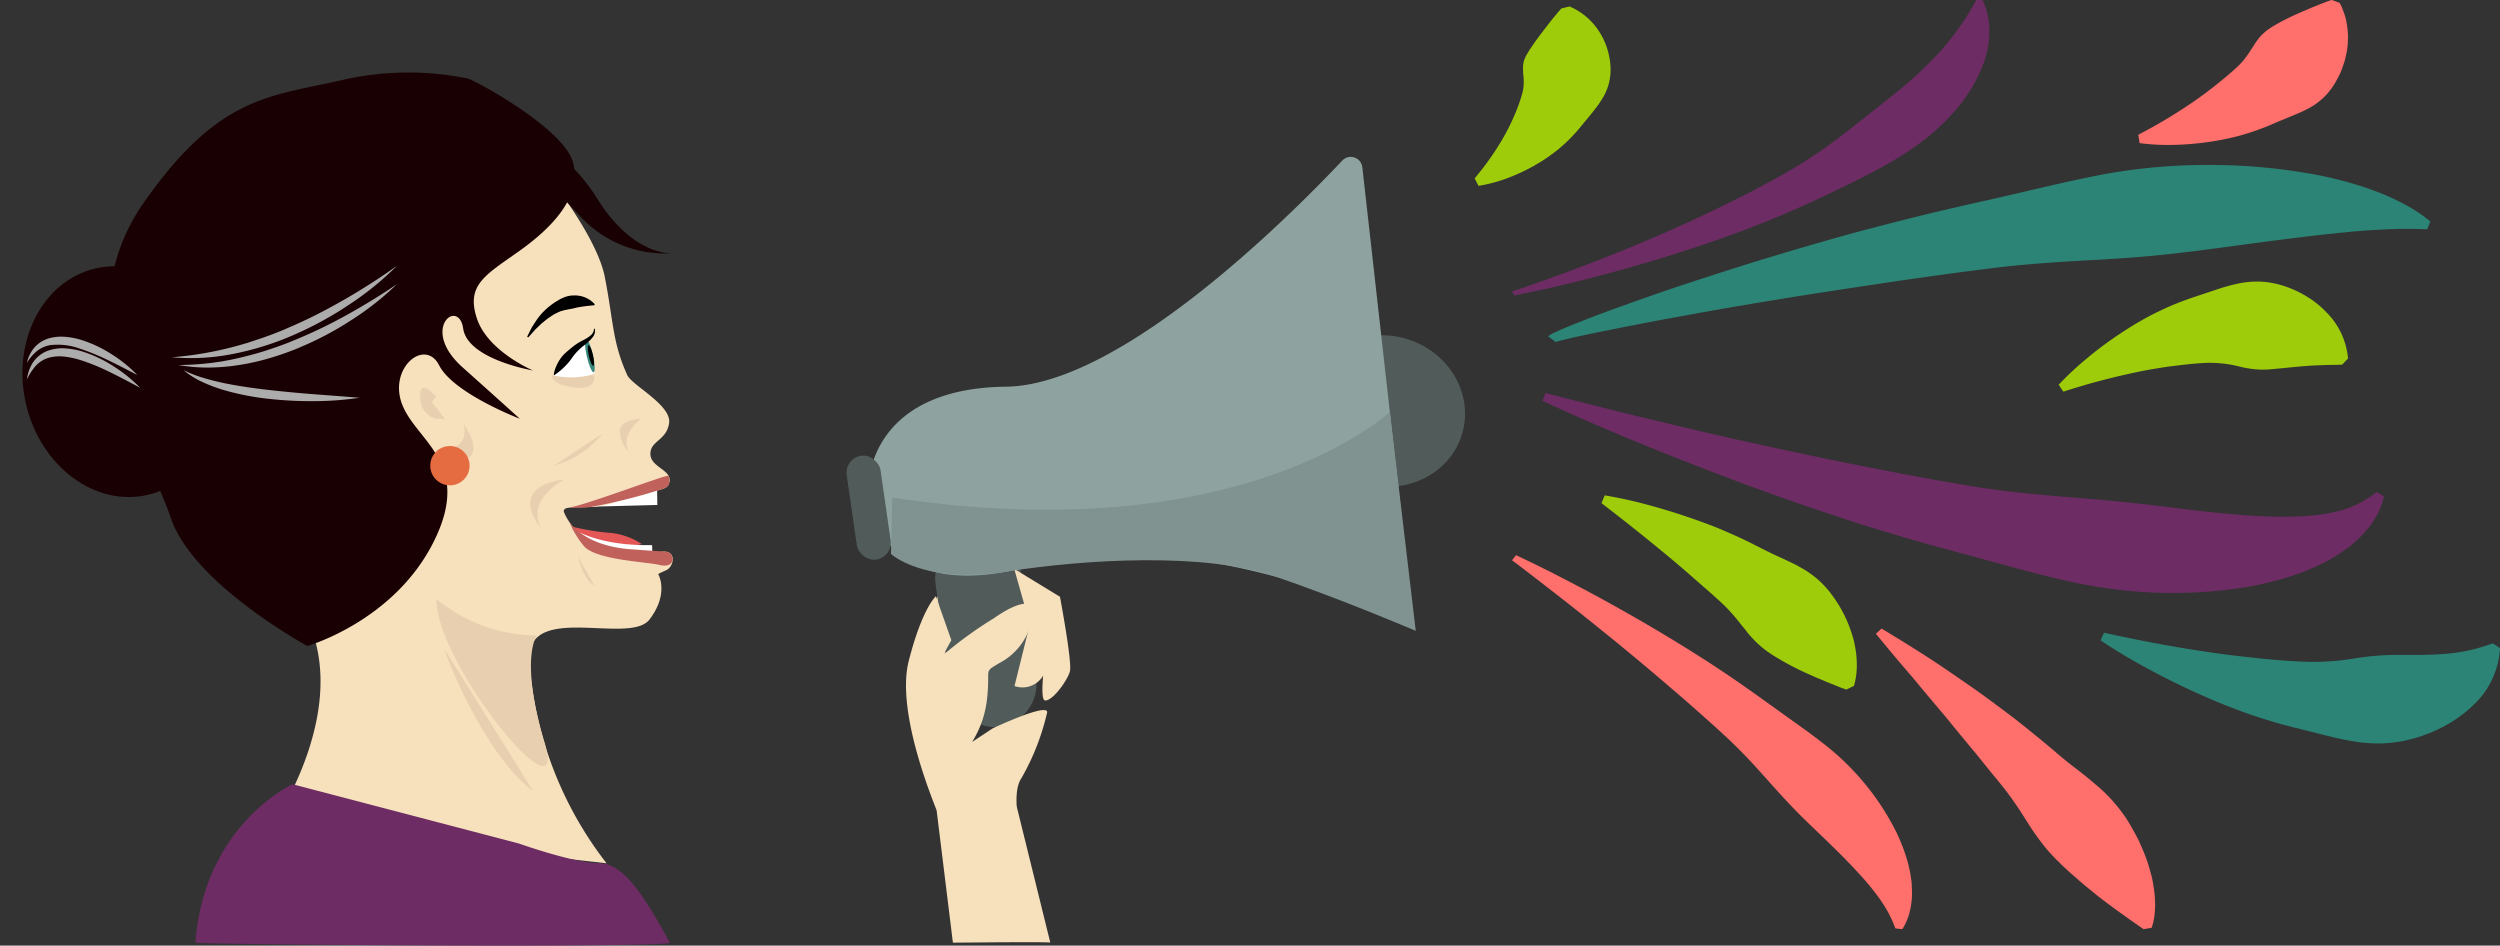
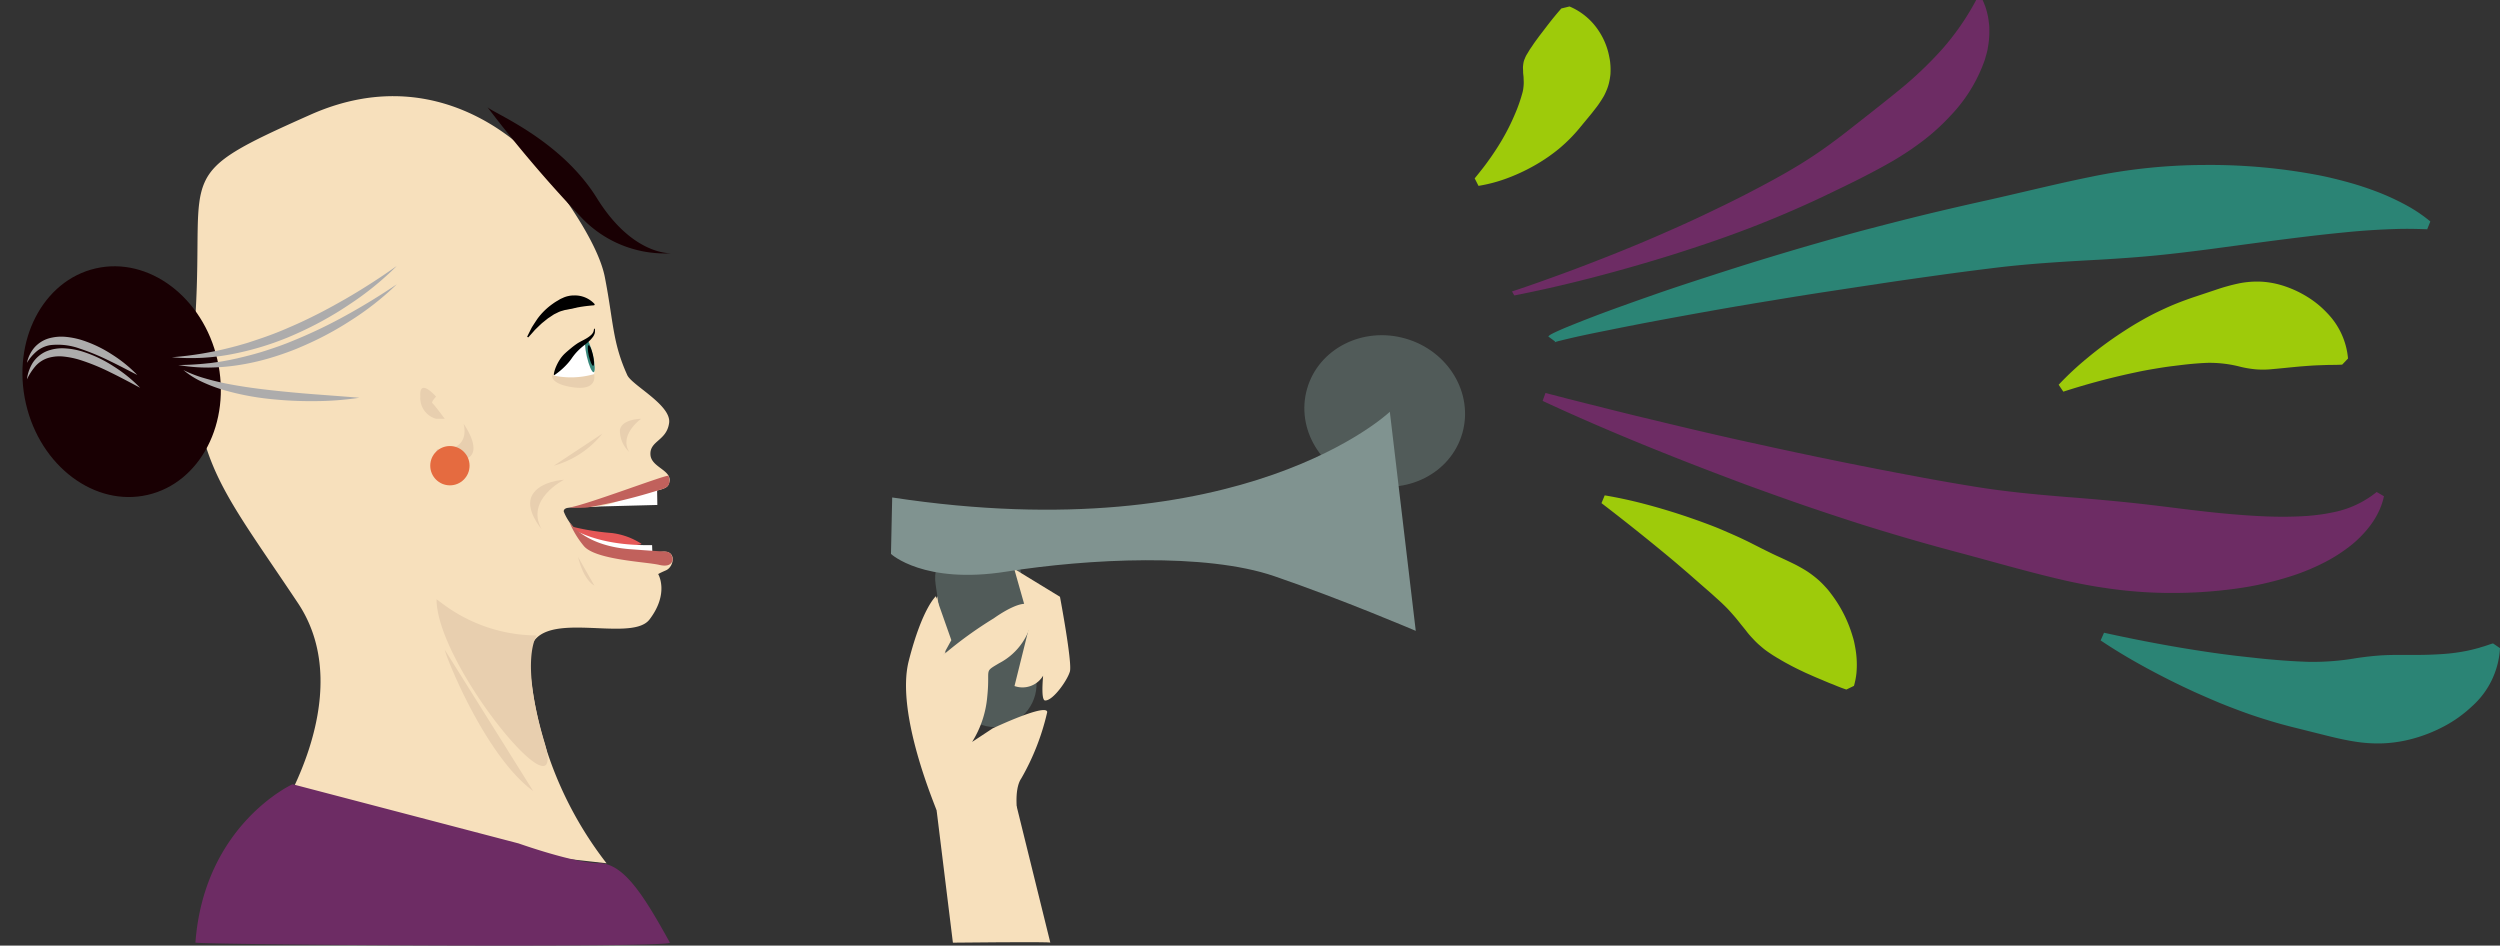
<svg xmlns="http://www.w3.org/2000/svg" viewBox="0 0 187.325 70.855">
  <rect x="0" y="0" width="187.325" height="70.855" fill="#333333" stroke="none" />
  <defs>
    <style>
      .a{fill:#e8cfaf}.c{fill:#515b59}.d{fill:#f7e0bc}.f{fill:#fff}.h{fill:#190003}.j{fill:#6d2c64}.k{fill:#2b8475}.l{fill:#ff6f6c}.n{fill:#9ecb0a}.o{fill:#c1615c}.r{fill:#adacac}
    </style>
  </defs>
  <g>
    <path d="M73.244 39.652l1.914 1.083 3.188 8.074-4.568 5.014s-3.027-3-3.354-3.814a25.935 25.935 0 01-.982-3.764c0-.329 3.802-6.593 3.802-6.593z" class="a" />
    <path fill="#e55757" d="M48.039 40.73a5.269 5.269 0 00-2.19-.79 18.454 18.454 0 01-2.9-.458 3.7 3.7 0 003.167 1.4c2.288-.002 1.923-.152 1.923-.152z" />
    <ellipse cx="6.05" cy="5.646" class="c" rx="6.05" ry="5.646" transform="rotate(-163.95 56.676 11.333)" />
    <path d="M76.179 60.416l2.522 10.218c.131-.084-7.3 0-7.3 0l-1.214-9.869" class="d" />
    <rect width="6.456" height="14.481" class="c" rx="3.228" transform="rotate(171.824 37.118 29.787)" />
-     <path fill="#8ea39f" d="M105.78 45.453a.872.872 0 01-1.216.9c-4.176-1.825-16.96-6.774-27.225-3.965-12.453 3.412-12.25-6.044-12.25-6.044s-.044-7.245 10.29-7.37c8.581-.1 21.175-12.681 25.2-16.945a.872.872 0 011.5.5z" />
-     <rect width="2.562" height="7.864" class="c" rx="1.281" transform="rotate(171.824 31.966 23.266)" />
    <path d="M70.536 49.327a.935.935 0 01.234-.33 29.862 29.862 0 013.7-2.67s2.91-2.13 2.933-.421a4.725 4.725 0 01-2.534 3.786c-1.185.71-.67.324-.891 2.476a7.605 7.605 0 01-1.137 3.424l1.541-1.015s4.051-1.913 4.086-1.221a17.93 17.93 0 01-1.945 4.974c-.615.9-.249 2.949-.249 2.949s-6.024-.24-6.082-.515-3.11-7.275-2.1-11.24 2.033-4.847 2.033-4.847l1.159 3.29z" class="d" />
    <path d="M75.995 42.626l1.173 4.139-1.152 4.64a1.8 1.8 0 002.345-1.256 6.529 6.529 0 00.244-2.894s-.882 5.217-.292 5.233 1.664-1.511 1.854-2.17-.743-5.6-.743-5.6z" class="d" />
    <path d="M49.231 36.381l.024 1.456-7.218.189-.3.719s1.739 2.2 7.124 2.1l.03.806a17.175 17.175 0 00-2.79.637 44.486 44.486 0 01-4.428-.448 22.493 22.493 0 01-1.921-2.323s-.165-2.073.276-2.172 5.127-1.336 5.371-1.226 3.832.262 3.832.262z" class="f" />
    <path d="M20.406 61.862s6.636-9.6 1.917-16.677c-6.184-9.275-8.275-11.007-7.663-21.777s-1.71-10.228 8.6-14.813 17.077 3.653 17.077 3.653 4.331 5.165 4.986 8.528.56 4.86 1.677 7.328c.345.765 3.318 2.245 3.137 3.586s-1.46 1.332-1.4 2.375 1.893 1.176 1.334 2.287c-.26.515-2.179.48-3.785 1.2-1.848.824-4.034.109-4.047.763 0 0 1.19 3.787 7.349 3.028 1.16-.143.918 1.127.317 1.39-.686.3-.582.294-.582.294s.844 1.424-.655 3.39-9.265-1.376-9 3.108a27.8 27.8 0 005.78 15.16" class="d" />
    <path d="M47.145 33.859c-.78-1.285.895-2.479.895-2.479s-1.459.008-1.591.851a2.193 2.193 0 00.696 1.628z" class="a" />
    <path d="M41.52 28.083c.07.309 2.255.62 2.639.532s.5-.988.271-2.009-.734-1.78-1.118-1.693-2.024 2.145-1.792 3.17z" class="f" />
    <ellipse cx="1.266" cy=".237" fill="#38877b" rx="1.266" ry=".237" transform="rotate(-102.874 33.264 -3.668)" />
    <ellipse cx=".791" cy=".158" rx=".791" ry=".158" transform="rotate(-102.874 33.09 -3.936)" />
    <path d="M43.612 24.437s.895.363.811.7-1.41.812-1.675 1.2l-1.589 2.312a21.491 21.491 0 011.391-3.891c.146-.341.427-.259 1.062-.321z" class="d" />
    <path d="M41.367 28.114a6.252 6.252 0 003.147-.082s.336 1.234-1.49 1-1.657-.918-1.657-.918z" class="a" />
    <path d="M44.568 22.799a2 2 0 00-1.551-.661 1.778 1.778 0 00-.434.046 1.724 1.724 0 00-.412.139c-.066.03-.133.057-.2.091l-.184.112a3.253 3.253 0 00-.354.226 4.956 4.956 0 00-1.159 1.129c-.148.22-.292.437-.428.658-.12.234-.235.465-.347.694l.081.05c.172-.188.341-.378.505-.567.18-.175.357-.348.538-.514l.286-.229.142-.114c.048-.035.1-.064.151-.1l.3-.2c.1-.052.21-.1.313-.155a1.689 1.689 0 01.322-.119l.162-.048c.055-.014.111-.019.165-.029.108-.021.213-.048.32-.062s.21-.053.317-.069l.161-.039c.054-.013.109-.017.164-.029.111-.024.223-.033.341-.055.233-.029.48-.057.756-.078z" />
    <path d="M42.265 35.948s-2.934 1.468-1.681 3.706c0 0-1.306-1.512-.7-2.569s2.381-1.137 2.381-1.137z" class="a" />
-     <path d="M34.938 5.861c.243-.1 7.275 3.695 7.986 6.279s-1.541 4.916-4.058 6.7-3.949 2.522-3.137 5.008 4.214 3.913 4.214 3.913-4.9-.821-5.237-3.145-3.285.013-.049 2.905 4.293 3.856 4.293 3.856-4.981-1.905-6.042-4-3.869.214-2.752 2.985 5.3 4.39 2.305 10.3-9.429 7.741-9.429 7.741-8.577-4.65-10.241-9.612S4.614 23.996 10.762 15.2c5.719-8.181 9.542-7.949 15.192-9.275a22.212 22.212 0 018.984-.064z" class="h" />
    <ellipse cx="8.706" cy="7.36" class="h" rx="8.706" ry="7.36" transform="rotate(-102.874 17.376 17.816)" />
    <path d="M32.71 44.903l.512.379a11.859 11.859 0 007 2.333s-1.3 1.741.579 8.012-8.091-5.75-8.091-10.724z" class="a" />
    <path d="M44.518 24.62a1.314 1.314 0 00-.029.15.513.513 0 01-.042.127.771.771 0 01-.16.208 2.278 2.278 0 01-.458.314c-.081.049-.166.09-.251.134s-.182.1-.27.15a5.351 5.351 0 00-.5.369c-.157.13-.315.259-.465.4a2.438 2.438 0 00-.39.463 3.434 3.434 0 00-.286.535 2.358 2.358 0 00-.175.6l.054.033a5.251 5.251 0 00.9-.771 4.088 4.088 0 00.362-.437 4.607 4.607 0 01.346-.451 4.961 4.961 0 01.4-.394c.071-.06.137-.115.215-.176s.161-.121.238-.19a2.486 2.486 0 00.425-.446.9.9 0 00.138-.293 1.165 1.165 0 00.006-.3z" />
    <path d="M38.859 63.198s4.168 1.479 6.007 1.479c1.877 0 3.385 2.441 5.328 5.95.234.422-35.429.156-35.551 0 .661-8.848 7.276-11.865 7.276-11.865zM113.468 22.139a100.602 100.602 0 006.035-1.387 127.837 127.837 0 005.879-1.686q1.448-.458 2.878-.948t2.828-1.028q2.8-1.076 5.457-2.332c1.765-.843 3.551-1.7 5.23-2.667a22.483 22.483 0 002.362-1.579 15.835 15.835 0 001.994-1.821 11.532 11.532 0 002.589-4.205c.056-.189.109-.376.159-.563s.076-.377.108-.566a6.631 6.631 0 00.074-1.136c0-.094 0-.187-.009-.283s-.017-.188-.031-.282a4.131 4.131 0 00-.094-.56 5.377 5.377 0 00-.15-.551 7.45 7.45 0 00-.218-.541l-.483-.005a19.321 19.321 0 01-2.562 3.7 28.5 28.5 0 01-3.351 3.165c-1.226 1-2.5 1.985-3.788 3-.327.252-.653.506-.993.751-.167.125-.336.251-.509.373s-.342.247-.521.366q-1.054.728-2.209 1.4c-.767.449-1.56.882-2.365 1.306s-1.622.846-2.456 1.251-1.674.812-2.528 1.205-1.719.779-2.594 1.156c-1.745.76-3.537 1.479-5.355 2.176q-1.363.524-2.752 1.019c-.922.337-1.859.661-2.8.973z" class="j" />
    <path d="M116.528 25.591a.137.137 0 01-.029.036c-.01.011-.03.023-.022.021h.006l.04-.014.111-.035c.077-.023.158-.046.24-.064a53.61 53.61 0 011.515-.356q1.019-.22 2.047-.422 2.048-.417 4.105-.8c2.742-.508 5.484-1 8.232-1.442q2.058-.346 4.12-.66t4.12-.625c1.372-.207 2.745-.4 4.116-.592s2.744-.372 4.115-.54c2.742-.347 5.506-.5 8.248-.65 1.37-.082 2.733-.177 4.087-.31s2.7-.3 4.046-.474c2.688-.36 5.363-.729 8.046-1.04.671-.076 1.342-.146 2.015-.212a54.448 54.448 0 014.078-.259c.691-.016 1.385 0 2.106.026l.235-.584a11.106 11.106 0 00-1.875-1.256 18.377 18.377 0 00-2.047-.944c-.7-.269-1.409-.506-2.124-.706s-1.436-.38-2.158-.528a43.41 43.41 0 00-8.689-.8 42.58 42.58 0 00-8.526.885c-2.795.566-5.547 1.269-8.3 1.873q-2.068.462-4.123.958c-1.369.334-2.734.684-4.1 1.04s-2.716.741-4.068 1.127-2.7.79-4.045 1.2-2.682.838-4.019 1.272-2.671.868-4 1.333-2.65.932-3.968 1.421q-.987.37-1.969.762c-.327.132-.654.263-.98.4q-.244.106-.49.218c-.082.038-.164.076-.248.12-.042.02-.086.043-.131.067l-.076.044-.05.033a.531.531 0 00-.049.042.45.45 0 00-.054.059z" class="k" />
    <path d="M115.588 30.039c4.982 2.317 10.078 4.35 15.231 6.273q1.936.711 3.885 1.391c1.3.452 2.608.886 3.919 1.313s2.632.827 3.957 1.218 2.659.76 4 1.12c2.679.708 5.358 1.5 8.1 2.129a39.184 39.184 0 004.17.722 33.52 33.52 0 004.277.224 34.678 34.678 0 004.351-.314 24.208 24.208 0 004.369-1 16.087 16.087 0 002.135-.88 11.992 11.992 0 002.007-1.241 8.343 8.343 0 001.676-1.7 6.408 6.408 0 00.6-1.018 5.3 5.3 0 00.365-1.094l-.547-.316a7.471 7.471 0 01-3.385 1.544c-.295.062-.593.115-.894.151l-.451.056c-.154.01-.3.031-.456.04q-.916.063-1.846.062c-1.241 0-2.5-.08-3.768-.187s-2.546-.254-3.831-.414-2.576-.322-3.879-.458-2.617-.253-3.942-.36c-2.65-.205-5.333-.439-7.987-.888q-1.991-.324-3.983-.7a356.194 356.194 0 01-11.953-2.434c-2.659-.573-5.309-1.2-7.96-1.842q-1.99-.472-3.975-.979a303.542 303.542 0 01-3.97-1.011z" class="j" />
-     <path d="M113.296 41.981c.7.527 1.394 1.054 2.082 1.59s1.381 1.067 2.064 1.606a281.728 281.728 0 014.057 3.259q1 .821 1.989 1.654t1.96 1.671c.652.554 1.294 1.118 1.931 1.684s1.269 1.131 1.889 1.706 1.214 1.166 1.787 1.774c.287.3.565.61.843.917s.555.612.824.921c.549.611 1.1 1.212 1.663 1.8s1.146 1.144 1.726 1.7c1.162 1.115 2.307 2.219 3.347 3.378a18.179 18.179 0 011.455 1.807l.161.241.082.122.074.124.152.251c.052.086.092.17.14.258a8.732 8.732 0 01.494 1.119l.525.061a4.23 4.23 0 00.547-1.282 5.9 5.9 0 00.18-1.378c0-.231-.014-.459-.022-.692s-.052-.457-.086-.685-.082-.451-.134-.673-.112-.445-.181-.661a13.6 13.6 0 00-1.062-2.494 19.194 19.194 0 00-1.45-2.27 19.391 19.391 0 00-3.781-3.833q-1.077-.833-2.188-1.614l-2.194-1.571q-1.088-.787-2.193-1.546t-2.236-1.485c-.756-.481-1.513-.959-2.279-1.425s-1.538-.922-2.312-1.375c-1.554-.9-3.121-1.776-4.714-2.615q-1.195-.63-2.4-1.242c-.81-.4-1.615-.8-2.441-1.181zM140.562 47.487q1.205 1.479 2.441 2.915c.415.477.811.966 1.214 1.45l1.213 1.442c.412.472.8.963 1.195 1.447l1.191 1.44c.2.237.4.479.591.719l.583.725c.389.479.79.953 1.168 1.433s.731.983 1.073 1.491.653 1.026.984 1.53.693.986 1.064 1.449q.285.347.6.672c.1.11.213.218.323.323s.212.214.321.319c.22.211.443.417.674.622l.351.3c.114.1.225.206.343.305.231.2.474.4.722.6s.48.4.737.59c1 .783 2.082 1.534 3.263 2.362l.607-.1c.036-.1.064-.191.09-.282s.045-.182.065-.272a4.649 4.649 0 00.077-.537c.018-.179.025-.355.031-.535s-.008-.343-.013-.517a8.416 8.416 0 00-.114-1.021c-.026-.167-.058-.334-.091-.5s-.078-.323-.122-.482c-.087-.32-.18-.646-.291-.956s-.235-.615-.366-.918c-.064-.152-.133-.3-.2-.454s-.149-.289-.223-.434a24.854 24.854 0 00-.478-.857c-.084-.14-.167-.282-.256-.418s-.184-.269-.281-.4c-.193-.265-.395-.52-.609-.771a11.622 11.622 0 00-1.419-1.39c-.511-.433-1.032-.86-1.568-1.265s-1.046-.829-1.542-1.26a110.74 110.74 0 00-3.062-2.488c-1.06-.789-2.105-1.588-3.193-2.34s-2.169-1.505-3.285-2.224-2.244-1.417-3.382-2.1zM160.321 10.725a16.653 16.653 0 002.51.133 22.224 22.224 0 002.522-.2 19.883 19.883 0 002.527-.51 18.843 18.843 0 002.485-.888c.2-.092.412-.179.624-.264s.422-.178.639-.265.433-.176.649-.273.435-.19.643-.307a5.017 5.017 0 002.059-1.954c.121-.214.236-.428.343-.648s.19-.462.27-.7a5.3 5.3 0 00.2-.725 5.584 5.584 0 00.118-.75c.012-.129.015-.26.02-.388s.01-.254 0-.386a6.239 6.239 0 00-.081-.79c-.024-.131-.046-.264-.076-.394s-.071-.264-.122-.4-.1-.267-.148-.4-.116-.265-.194-.4l-.593-.22c-.152.045-.277.1-.416.142l-.37.146-.683.273-.312.132c-.1.042-.189.093-.295.129s-.195.082-.288.123-.188.078-.273.121a16.574 16.574 0 00-1.849.96c-.128.088-.264.171-.385.264s-.228.2-.342.3a2.68 2.68 0 00-.3.352 3.8 3.8 0 00-.282.4c-.085.142-.184.278-.275.423s-.185.292-.291.43-.207.282-.322.412-.236.256-.361.378c-.507.474-1.055.927-1.625 1.383s-1.169.9-1.8 1.33a38.347 38.347 0 01-4.021 2.4z" class="l" />
    <path d="M110.784 13.927a11.362 11.362 0 002.109-.557 14.062 14.062 0 002.011-.927 12.947 12.947 0 001.894-1.284 11.9 11.9 0 001.67-1.7l.8-.969.4-.515c.132-.174.251-.36.371-.548.055-.093.118-.185.167-.284s.1-.2.14-.3a3.462 3.462 0 00.215-.625 5.089 5.089 0 00.109-.651 5.33 5.33 0 000-.666c-.011-.11-.016-.221-.032-.332s-.038-.222-.06-.33a5.233 5.233 0 00-.167-.649 5.2 5.2 0 00-.583-1.222 4.881 4.881 0 00-2.224-1.883l-.613.15c-.744.842-1.19 1.474-1.622 2.025-.2.276-.391.523-.541.756-.076.119-.161.229-.228.339s-.126.217-.195.322a1.789 1.789 0 00-.15.313 1.286 1.286 0 00-.1.314 2.69 2.69 0 00-.039.334c0 .115.011.236.011.357s.024.252.033.38l.014.4a3.369 3.369 0 01-.027.4 2.136 2.136 0 01-.076.392 11.618 11.618 0 01-.55 1.568 16.085 16.085 0 01-.789 1.621c-.3.544-.645 1.083-1.018 1.622-.189.265-.382.538-.587.8s-.419.532-.629.787zM154.605 29.347a52.916 52.916 0 015.517-1.466c.455-.1.909-.179 1.362-.255s.9-.147 1.346-.2.886-.112 1.323-.153.868-.072 1.295-.086a9.232 9.232 0 012.47.307 8 8 0 001.11.18 6.406 6.406 0 001.065 0c.717-.06 1.44-.14 2.294-.218.424-.032.886-.071 1.395-.088.253-.007.523-.021.805-.024s.578 0 .915-.023l.435-.459a5.582 5.582 0 00-1.566-3.409 7.159 7.159 0 00-1.456-1.193 8.027 8.027 0 00-1.683-.8 6.625 6.625 0 00-1.779-.354 6.945 6.945 0 00-1.755.142 14.846 14.846 0 00-1.655.463l-1.564.521q-.767.256-1.5.551c-.487.2-.963.421-1.43.648s-.917.48-1.362.738-.875.534-1.3.814a28.028 28.028 0 00-2.432 1.8 22.929 22.929 0 00-2.2 2.047z" class="n" />
    <path d="M157.4 47.987c1.122.752 2.274 1.434 3.456 2.076s2.388 1.243 3.62 1.806q.926.416 1.869.81c.631.256 1.268.5 1.913.733s1.3.441 1.961.64 1.334.376 2.013.542l2.063.516c.7.174 1.408.341 2.14.454a10.687 10.687 0 002.234.13 10.135 10.135 0 002.283-.389 11.16 11.16 0 002.235-.911 9.44 9.44 0 002.022-1.454 6.288 6.288 0 002.115-4.374l-.522-.357c-.194.056-.369.12-.541.178s-.346.1-.506.156c-.333.091-.642.17-.948.23a13.711 13.711 0 01-1.718.23c-1.088.078-2.111.08-3.186.069-.535 0-1.074.006-1.624.046s-1.116.107-1.7.192a18.912 18.912 0 01-3.629.281q-.926-.031-1.866-.1c-.626-.049-1.256-.1-1.887-.17s-1.268-.136-1.905-.214-1.277-.165-1.916-.261c-2.56-.378-5.143-.869-7.723-1.434z" class="k" />
    <path d="M119.999 37.7a165.135 165.135 0 015.235 4.181c.187.158.374.314.558.473q.559.474 1.1.95t1.083.946c.181.156.358.315.533.475s.354.315.525.479.341.328.5.5.317.352.471.531.3.367.446.55.3.363.437.546.294.354.449.517a5.862 5.862 0 00.473.47c.17.144.33.29.51.419.088.065.179.129.272.19s.181.123.274.182l.285.176c.1.054.2.113.289.17.192.112.388.224.594.33.393.219.822.421 1.255.627l.678.3c.227.1.488.2.723.306.126.051.249.105.381.159s.27.1.4.158c.266.112.55.224.878.333l.569-.275a5.438 5.438 0 00.188-.975 6.966 6.966 0 00.018-.951 7.033 7.033 0 00-.105-.92c-.026-.15-.056-.3-.088-.451s-.075-.289-.118-.431a9.768 9.768 0 00-1.546-3.088c-.084-.112-.168-.225-.256-.334s-.18-.208-.274-.309a6.271 6.271 0 00-.59-.571 7.991 7.991 0 00-.65-.494c-.225-.152-.463-.287-.7-.419s-.484-.25-.728-.367-.489-.233-.734-.343-.486-.224-.724-.342-.475-.231-.708-.351-.467-.235-.7-.355-.467-.228-.7-.34c-.47-.221-.947-.424-1.42-.63s-.958-.389-1.442-.567q-.363-.135-.727-.261c-.243-.083-.485-.171-.728-.25q-1.463-.488-2.945-.878a33.895 33.895 0 00-3-.649z" class="n" />
    <path d="M36.525 8.03c.448.452 5.473 2.423 8.2 6.814s5.638 4.13 5.638 4.13a8.616 8.616 0 01-6.824-2.7 98.612 98.612 0 01-7.014-8.244z" class="h" />
    <path d="M42.653 38.027c1.239-.169 7.365-2.522 7.44-2.374a1.253 1.253 0 01.061.465s.048.4-.649.562a40.606 40.606 0 01-5.488 1.347 10.03 10.03 0 01-1.364 0zM50.403 41.915s0 .65-1 .413-4.855-.373-5.683-1.449a6.969 6.969 0 01-1.067-1.786s1.046 1.786 4.542 2.057c3.177.243 2.689.133 2.958.268.22.111.25.497.25.497z" class="o" />
    <path d="M32.675 29.72s-1.284-1.481-1.18 0a1.614 1.614 0 001.18 1.66h.649s-.782-1.065-.917-1.157.268-.503.268-.503zM32.732 33.661c2.673.23 2-1.914 2-1.914s1.83 2.522-.242 2.73-1.758-.816-1.758-.816z" class="a" />
    <path fill="#809390" d="M66.852 37.275c26.355 4.009 37.288-6.421 37.288-6.421l1.943 16.416s-5.478-2.342-10.608-4.1-13.924-1.308-20.087-.336-8.627-1.327-8.627-1.327z" />
    <circle cx="1.473" cy="1.473" r="1.473" fill="#e56b40" transform="translate(32.239 33.421)" />
  </g>
  <path d="M29.738 19.921a48.523 48.523 0 01-3.89 2.5c-.668.379-1.337.752-2.023 1.1s-1.373.677-2.078.976a25.334 25.334 0 01-2.134.837c-.361.124-.724.243-1.087.363l-.551.158c-.182.057-.367.1-.553.151a25.906 25.906 0 01-4.544.763 16.011 16.011 0 004.658-.265 21.665 21.665 0 004.471-1.407c.715-.314 1.421-.654 2.106-1.03s1.356-.773 2-1.211a22.4 22.4 0 003.625-2.935z" class="r" />
  <path d="M29.737 21.297a48.475 48.475 0 01-3.794 2.325 36.035 36.035 0 01-3.984 1.908c-.678.285-1.372.526-2.071.751s-1.41.407-2.125.574l-.539.115-.543.1c-.181.035-.363.057-.546.082s-.365.057-.548.069a22.035 22.035 0 01-2.221.131 12.893 12.893 0 002.24.19 15.341 15.341 0 002.252-.183 17.8 17.8 0 002.21-.484 22.354 22.354 0 002.138-.735c.7-.292 1.382-.6 2.05-.947s1.32-.722 1.949-1.13a21.512 21.512 0 003.532-2.766zM26.927 29.806c-1.129-.1-2.249-.177-3.367-.263s-2.231-.189-3.339-.314-2.211-.276-3.3-.494a19.825 19.825 0 01-1.615-.4 9.441 9.441 0 01-1.563-.606 6.25 6.25 0 001.447.906 11.629 11.629 0 001.607.6 19.782 19.782 0 003.35.652 29.13 29.13 0 003.395.17 23.316 23.316 0 003.385-.251zM10.285 28.096a10.234 10.234 0 00-1.89-1.533 9.429 9.429 0 00-2.22-1.067 5.9 5.9 0 00-1.239-.254 3.446 3.446 0 00-1.291.116 2.319 2.319 0 00-1.09.71 2.656 2.656 0 00-.537 1.118 3.459 3.459 0 01.76-.887 2.151 2.151 0 01.991-.439 4.873 4.873 0 012.209.26 16.75 16.75 0 012.166.891c.715.34 1.42.717 2.141 1.085z" class="r" />
  <path d="M10.501 29.058a10.777 10.777 0 00-1.992-1.61 9.615 9.615 0 00-2.344-1.111 5.488 5.488 0 00-1.315-.234 3.159 3.159 0 00-1.356.214 2.319 2.319 0 00-1.05.88 3.13 3.13 0 00-.426 1.23 4.375 4.375 0 01.679-1.035 2.123 2.123 0 01.972-.589 3 3 0 011.14-.082 6.459 6.459 0 011.168.243 15.641 15.641 0 012.282.932c.75.362 1.489.762 2.242 1.162z" class="r" />
  <path d="M33.327 48.689c.088.539 3.046 7.974 6.626 10.585M45.137 32.49a7.079 7.079 0 01-3.639 2.406M43.318 41.74s.352 1.653 1.221 2.14" class="a" />
</svg>